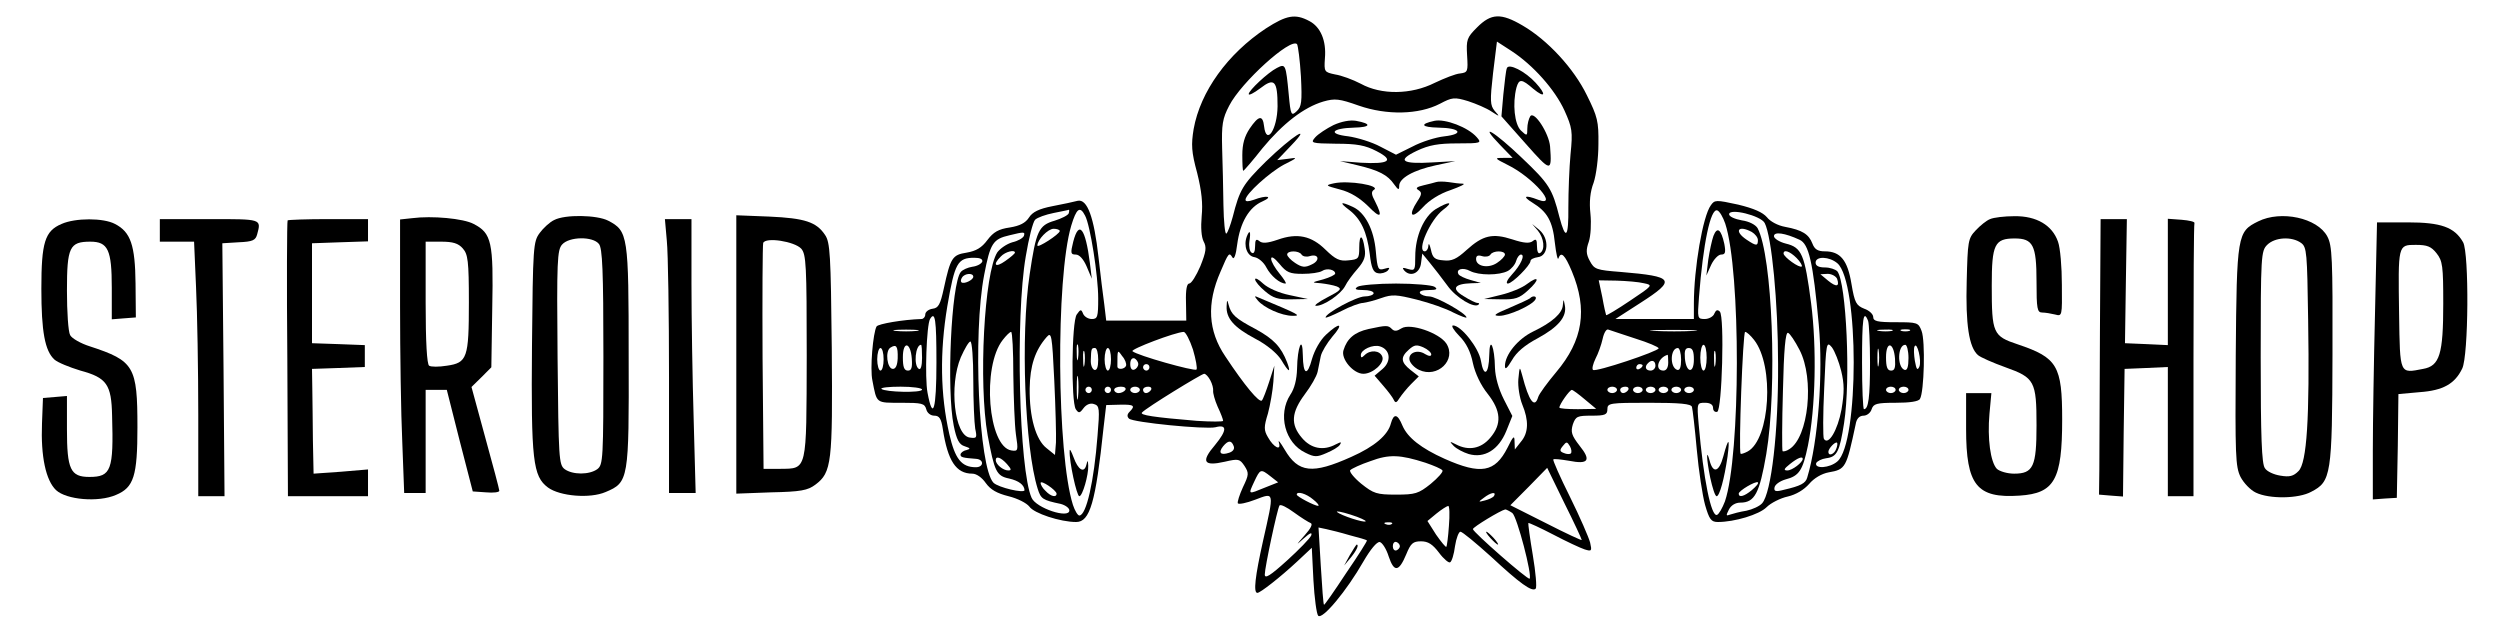
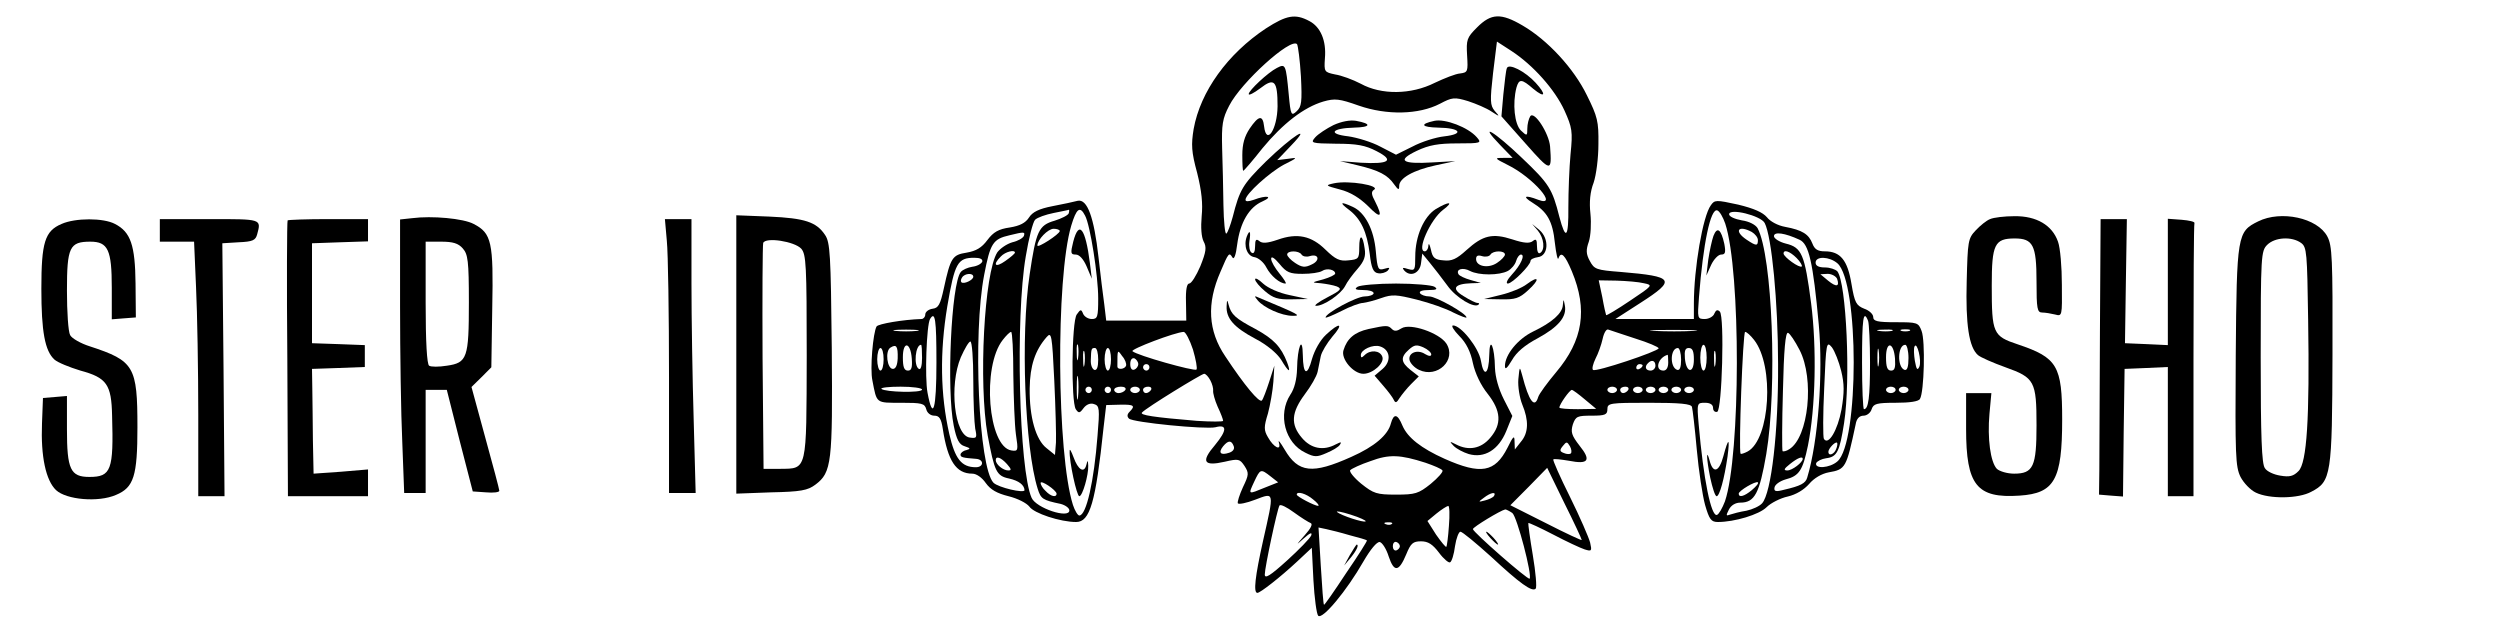
<svg xmlns="http://www.w3.org/2000/svg" width="450px" height="116px" viewBox="0 0 449 116" version="1.1">
  <g id="surface1">
    <path style=" stroke:none;fill-rule:nonzero;fill:rgb(0%,0%,0%);fill-opacity:1;" d="M 227.379 5.109 C 220.473 9.68 215.566 16.477 214.359 23.207 C 213.895 26.047 213.949 27.324 214.992 31.141 C 215.801 34.395 216.031 36.66 215.801 38.914 C 215.621 40.945 215.746 42.637 216.141 43.445 C 216.719 44.488 216.609 45.297 215.566 47.906 C 214.812 49.652 213.949 51.039 213.551 51.039 C 213.141 51.039 212.906 52.137 212.977 54.348 L 213.031 57.711 L 198.617 57.711 L 198.273 54.812 C 198.039 53.18 197.574 49.363 197.23 46.289 C 196.422 39.094 195.219 35.781 193.492 36.141 C 192.848 36.305 190.777 36.773 188.93 37.113 C 186.516 37.582 185.352 38.16 184.723 39.148 C 184.09 40.137 183.051 40.656 181.27 40.945 C 179.242 41.234 178.324 41.758 177.227 43.211 C 176.199 44.598 175.211 45.176 173.484 45.477 C 170.949 45.875 170.594 46.344 169.391 51.902 C 168.758 54.812 168.418 55.445 167.375 55.57 C 166.621 55.68 166.047 56.145 166.047 56.613 C 166.047 57.066 165.703 57.422 165.359 57.422 C 162.016 57.531 157.633 58.289 157.289 58.754 C 156.645 59.855 156.07 66.402 156.535 68.504 C 157.344 72.68 157.113 72.5 161.73 72.5 C 165.414 72.5 165.938 72.609 166.223 73.652 C 166.387 74.355 167.031 74.82 167.664 74.82 C 168.582 74.82 168.922 75.344 169.211 77.25 C 170.086 82.938 171.582 85.258 174.516 85.258 C 175.266 85.258 176.254 85.957 176.938 86.945 C 177.801 88.152 178.953 88.797 181.035 89.32 C 182.707 89.734 184.258 90.543 184.777 91.176 C 185.586 92.395 190.367 93.961 193.203 93.961 C 195.672 93.961 196.711 90.543 198.148 76.906 L 198.617 72.91 L 201.098 72.844 C 203.633 72.789 203.918 73.023 202.824 74.121 C 202.355 74.586 202.355 75 202.715 75.344 C 203.398 76.043 216.484 77.32 218.277 76.906 C 220.402 76.332 220.402 77.43 218.211 80.094 C 215.621 83.113 216.141 83.98 219.949 83.113 C 222.43 82.539 222.648 82.594 223.512 83.871 C 224.32 85.145 224.32 85.434 223.227 87.699 C 222.594 89.086 222.199 90.363 222.309 90.598 C 222.484 90.832 223.871 90.543 225.418 89.953 C 228.941 88.621 228.883 88.332 226.855 97.324 C 225.418 103.766 225.074 106.719 225.828 106.719 C 226.352 106.719 229.98 103.875 232.969 101.09 L 235.625 98.602 L 235.914 104.398 C 236.094 107.652 236.488 110.547 236.777 110.836 C 237.531 111.594 241.914 106.32 244.902 101.09 C 246.176 98.891 247.328 97.504 247.848 97.559 C 248.316 97.668 249.055 98.836 249.465 100.168 C 250.438 103.066 251.301 102.957 252.633 99.758 C 253.438 97.793 253.836 97.438 255.289 97.438 C 256.551 97.438 257.359 97.957 258.508 99.469 C 259.371 100.637 260.305 101.391 260.523 101.211 C 260.812 101.09 261.223 99.758 261.402 98.312 C 261.621 96.859 262.086 95.707 262.375 95.707 C 262.715 95.707 265.141 97.723 267.855 100.168 C 273.102 105.043 275.281 106.609 275.926 105.961 C 276.156 105.73 275.926 103.012 275.406 99.934 C 274.883 96.859 274.543 94.25 274.598 94.141 C 274.707 94.07 276.734 95.004 279.09 96.227 C 281.391 97.438 283.996 98.656 284.734 98.891 C 286.012 99.289 286.066 99.18 285.723 97.668 C 285.488 96.75 283.871 93.027 282.09 89.43 C 280.297 85.848 278.98 82.824 279.09 82.703 C 279.199 82.539 280.473 82.703 281.914 82.938 C 285.434 83.637 285.957 82.879 283.816 80.219 C 282.379 78.363 282.199 77.773 282.613 76.387 C 283.133 74.93 283.422 74.82 286.012 74.82 C 288.434 74.82 288.832 74.641 288.832 73.652 C 288.832 72.555 289.242 72.5 296.328 72.5 C 301.863 72.5 303.934 72.68 304.055 73.254 C 304.164 73.598 304.578 77.086 304.918 80.902 C 305.262 84.734 305.961 89.266 306.414 90.887 C 307.168 93.496 307.508 93.961 308.715 93.961 C 311.715 93.961 316.156 92.629 317.484 91.297 C 318.238 90.543 319.965 89.664 321.293 89.375 C 322.789 89.031 324.227 88.152 325.145 87.109 C 326.02 86.066 327.406 85.258 328.664 85.023 C 331.723 84.5 331.844 84.211 333.516 76.387 C 333.68 75.344 334.203 74.82 334.953 74.82 C 335.531 74.82 336.215 74.297 336.395 73.652 C 336.734 72.68 337.258 72.5 340.711 72.5 C 343.258 72.5 344.863 72.266 345.094 71.801 C 345.848 70.59 346.082 61.309 345.383 59.566 C 344.809 58.055 344.629 58 340.711 58 C 337.434 58 336.68 57.82 336.68 57.066 C 336.68 56.543 335.93 55.859 335.066 55.57 C 333.625 54.98 333.34 54.527 332.762 51.094 C 332.062 46.809 330.75 45.242 327.98 45.242 C 326.707 45.242 326.129 44.887 325.734 43.844 C 325.09 42.168 323.938 41.414 320.828 40.836 C 319.5 40.602 318.113 39.848 317.539 39.094 C 316.785 38.227 315.238 37.527 312.359 36.828 C 308.371 35.961 308.141 35.961 307.453 36.949 C 306.016 38.859 304.398 48.32 304.398 54.637 L 304.398 57.422 L 290.273 57.422 L 294.766 54.527 C 301.289 50.34 300.879 49.762 291.258 48.953 C 286.82 48.609 286.477 48.484 285.668 46.973 C 284.969 45.711 284.969 44.957 285.488 43.5 C 285.832 42.457 285.957 40.246 285.777 38.461 C 285.543 36.359 285.723 34.508 286.352 32.887 C 286.82 31.5 287.215 28.477 287.215 25.926 C 287.27 21.859 287.051 20.996 285.148 17.164 C 282.777 12.289 278.051 7.195 273.555 4.586 C 269.691 2.32 267.91 2.375 265.375 4.93 C 263.523 6.781 263.414 7.141 263.578 9.984 C 263.758 12.879 263.703 13.043 262.32 13.223 C 261.512 13.277 259.496 14.09 257.754 14.91 C 253.496 17.055 248.137 17.109 244.449 15.078 C 243 14.32 240.93 13.566 239.832 13.402 C 237.875 12.988 237.82 12.934 237.984 10.504 C 238.27 7.305 237.188 4.82 235.16 3.777 C 232.625 2.43 231.078 2.734 227.379 5.109 Z M 233.668 13.746 C 233.898 18.387 233.777 19.195 232.914 20.008 C 231.941 20.941 231.816 20.762 231.473 17 C 230.953 11.547 230.898 11.426 229.336 12.234 C 227.734 13.043 224.266 16.297 224.266 16.93 C 224.266 17.234 225.184 16.766 226.352 15.887 C 228.883 13.922 229.461 14.5 229.461 19.141 C 229.406 23.316 227.445 26.266 227.035 22.738 C 226.801 20.652 226.062 20.762 224.445 23.137 C 223.512 24.539 223.117 25.926 223.117 27.902 C 223.117 29.469 223.172 30.742 223.293 30.742 C 223.402 30.742 224.965 28.945 226.746 26.68 C 230.434 22.219 234.188 19.32 237.695 18.277 C 239.777 17.688 240.531 17.754 244.094 19.016 C 249.109 20.762 254.879 20.652 258.688 18.676 C 260.879 17.52 261.277 17.453 263.758 18.207 C 265.195 18.676 267.102 19.484 267.965 20.074 C 269.457 21.051 269.527 21.051 268.539 19.953 C 267.73 18.961 267.676 18.207 268.25 13.168 L 268.949 7.484 L 271.539 9.16 C 275.461 11.711 279.379 16.121 281.105 19.895 C 282.488 22.973 282.613 23.66 282.199 27.723 C 281.969 30.152 281.805 34.508 281.805 37.293 C 281.859 42.801 281.336 43.391 280.188 39.039 C 278.914 33.984 278.336 33.062 273.445 28.422 C 268.484 23.66 265.43 21.859 269.527 26.102 L 271.773 28.422 L 270.102 28.422 C 268.43 28.422 268.484 28.477 270.91 29.699 C 275.406 31.898 280.188 37.402 276.379 35.961 C 273.965 35.027 273.445 35.316 275.348 36.484 C 277.992 38.105 278.98 39.793 279.379 43.734 C 279.609 45.711 279.898 46.918 280.008 46.52 C 280.473 45.176 281.172 45.82 282.434 48.84 C 285.312 55.734 284.449 61.254 279.609 66.992 C 278.051 68.848 276.555 70.879 276.379 71.457 C 275.746 73.598 274.707 72.266 273.5 67.57 C 273.035 65.883 273.035 65.883 272.801 68.27 C 272.691 69.547 273.035 71.637 273.5 72.789 C 274.707 75.688 274.652 77.895 273.266 79.516 L 272.172 80.902 L 272.117 79.461 C 272.117 78.293 271.883 78.473 270.84 80.613 C 268.594 85.023 266.059 85.488 259.551 82.594 C 255.289 80.684 252.863 78.762 251.945 76.621 C 251.07 74.477 250.383 74.355 249.863 76.207 C 249.344 78.293 246.93 80.383 242.711 82.25 C 235.734 85.379 233.199 85.145 230.723 80.902 C 229.98 79.641 229.516 79.051 229.691 79.641 C 230.199 81.262 228.762 80.559 227.734 78.707 C 226.98 77.43 226.98 76.852 227.734 74.41 C 228.133 72.91 228.598 70.289 228.707 68.723 L 228.883 65.828 L 227.953 68.723 C 227.445 70.289 226.855 71.867 226.637 72.09 C 226.172 72.555 223.512 69.371 220.059 64.152 C 216.949 59.566 216.664 54.637 219.195 48.895 C 220.637 45.477 220.758 45.355 221.336 46.344 C 221.621 46.809 221.965 45.93 222.199 43.969 C 222.719 40.082 224.32 37.293 226.746 36.25 C 228.828 35.316 227.445 35.098 225.184 35.961 C 224.211 36.305 223.691 36.305 223.691 35.961 C 223.691 34.918 228.023 31.031 230.609 29.633 C 233.145 28.367 233.145 28.301 231.297 28.59 L 229.406 28.82 L 231.887 26.211 C 235.859 22.094 232.172 24.414 227.324 29.109 C 223.172 33.23 222.648 34.109 221.391 39.039 C 220.977 40.547 220.473 41.934 220.238 42.043 C 220.004 42.223 219.773 39.902 219.719 36.949 C 219.664 34.039 219.594 29.41 219.484 26.68 C 219.375 22.449 219.539 21.34 220.758 19.016 C 222.883 14.844 231.816 6.727 232.969 7.949 C 233.145 8.238 233.488 10.793 233.668 13.746 Z M 191.875 38.391 C 191.75 38.75 190.602 39.324 189.34 39.723 C 186.449 40.547 185.996 41.59 184.844 49.363 C 183.172 60.43 183.969 80.613 186.285 87.988 C 186.859 89.789 187.148 90.02 190.438 90.707 C 191.301 90.941 191.984 91.461 191.984 91.875 C 191.984 93.441 185.996 91.461 185.188 89.609 C 182.941 84.625 182.242 57.066 184.145 46.109 C 184.668 42.922 185.422 39.957 185.816 39.559 C 186.23 39.148 187.723 38.625 189.16 38.336 C 190.547 38.047 191.82 37.816 191.875 37.762 C 191.984 37.707 191.984 37.992 191.875 38.391 Z M 194.809 38.805 C 195.738 40.48 197.176 49.652 197.176 53.703 C 197.176 57.066 197.055 57.422 196.027 57.422 C 195.383 57.422 194.699 57.012 194.465 56.488 C 194.121 55.625 194 55.625 193.312 56.613 C 192.395 57.891 192.273 72.266 193.137 73.652 C 193.656 74.41 193.836 74.41 194.52 73.488 C 195.039 72.789 195.793 72.5 196.422 72.734 C 197.41 73.023 197.465 73.543 197.055 78.418 C 196.422 86.656 195.039 92.793 193.777 92.793 C 193.492 92.793 192.973 91.93 192.629 90.887 C 189.738 81.781 189.504 50.117 192.328 40.602 C 193.258 37.527 193.891 37.004 194.809 38.805 Z M 310.043 40.246 C 312.867 48.84 312.812 81.961 309.988 90.254 C 309.523 91.461 308.895 92.574 308.551 92.684 C 307.508 93.027 306.125 86.301 305.262 76.387 C 304.918 72.5 304.973 72.5 306.414 72.5 C 307.344 72.5 307.852 72.844 307.852 73.434 C 307.852 73.957 308.207 74.242 308.605 74.121 C 309.469 73.777 309.934 56.957 309.07 56.09 C 308.66 55.68 308.371 55.789 308.086 56.434 C 307.922 56.957 307.113 57.422 306.359 57.422 C 305.027 57.422 305.027 57.301 305.316 53.484 C 306.07 43.789 307.398 37.473 308.605 37.871 C 309.016 37.992 309.648 39.094 310.043 40.246 Z M 317.141 40.137 C 318.402 42.512 319.555 54.402 319.555 65.539 C 319.621 77.664 318.348 88.742 316.676 90.598 C 316.211 91.121 314.949 91.695 313.852 91.93 C 312.703 92.109 311.43 92.453 310.906 92.629 C 310.168 92.918 310.168 92.793 310.688 91.75 C 311.086 90.941 311.895 90.473 312.758 90.473 C 315.348 90.473 316.211 88.797 317.43 81.727 C 319.445 69.711 318.527 46.055 315.867 41.07 C 315.523 40.48 314.375 39.848 313.043 39.668 C 311.77 39.438 310.742 38.984 310.742 38.57 C 310.742 37.402 316.441 38.805 317.141 40.137 Z M 190.258 41.59 C 190.203 42.168 186.23 44.723 186.23 44.199 C 186.23 43.156 188.121 41.18 189.16 41.18 C 189.738 41.18 190.258 41.359 190.258 41.59 Z M 314.828 41.758 C 315.414 42.113 315.922 42.746 315.922 43.211 C 315.922 44.309 315.633 44.309 313.906 43.156 C 311.551 41.59 312.359 40.426 314.828 41.758 Z M 183.805 42.457 C 183.625 42.867 182.707 43.391 181.723 43.609 C 180.695 43.91 179.543 44.723 179.023 45.41 C 176.652 49.074 175.609 68.957 177.281 78.363 C 178.5 84.859 178.844 85.668 181.145 86.137 C 182.887 86.531 183.859 87.289 183.914 88.223 C 183.914 88.855 179.188 87.754 178.324 86.891 C 175.68 84.156 174.582 60.141 176.652 49.473 C 177.746 43.789 178.215 43.031 181.215 42.348 C 183.859 41.703 184.035 41.703 183.805 42.457 Z M 323.418 43.156 C 325.09 43.91 325.844 47.098 326.883 58.469 C 327.691 67.227 326.762 79.516 324.801 85.957 C 324.516 87 323.594 87.469 320.648 88.152 C 319.102 88.566 318.758 88.457 318.922 87.699 C 319.047 87.18 319.91 86.59 320.883 86.301 C 323.363 85.668 323.992 84.68 324.926 80.219 C 326.309 73.309 326.527 62.586 325.5 54.582 C 324.348 45.766 323.828 44.543 320.938 43.844 C 319.785 43.555 318.812 42.922 318.812 42.512 C 318.812 41.645 320.773 41.934 323.418 43.156 Z M 182.188 45.477 C 182.188 45.641 181.434 46.289 180.461 46.973 C 178.664 48.25 178.09 47.73 179.652 46.164 C 180.461 45.297 182.188 44.887 182.188 45.477 Z M 322.898 46.453 C 323.539 47.098 323.938 47.797 323.828 47.961 C 323.418 48.32 320.594 46.289 320.539 45.641 C 320.539 44.832 321.691 45.242 322.898 46.453 Z M 176.309 47.098 C 176.129 47.496 175.391 47.906 174.516 48.016 C 173.719 48.141 172.789 48.539 172.445 48.953 C 170.719 51.039 169.855 70.18 171.172 76.621 C 171.691 79.172 172.156 80.039 173.145 80.328 C 174.227 80.684 174.227 80.793 173.43 81.027 C 172.844 81.137 172.391 81.547 172.391 81.836 C 172.391 82.305 172.789 82.414 175.211 82.594 C 176.652 82.703 176.598 84.102 175.156 84.102 C 172.555 84.102 171.402 82.594 170.375 78.129 C 168.758 71.043 168.637 63.395 170.02 55.102 C 171.348 47.332 171.867 46.398 174.871 46.398 C 175.898 46.398 176.418 46.629 176.309 47.098 Z M 330.227 47.387 C 334.148 50.75 334.148 79.75 330.227 83.059 C 328.844 84.266 326.074 84.445 326.418 83.348 C 326.598 83.004 327.406 82.594 328.199 82.484 C 330.172 82.25 330.625 81.316 331.434 76.152 C 332.641 68.324 331.844 50.93 330.227 48.84 C 329.871 48.484 328.898 48.141 327.98 48.141 C 326.883 48.141 326.309 47.852 326.309 47.277 C 326.309 46.055 328.789 46.164 330.227 47.387 Z M 174.691 49.816 C 174.691 50.406 172.965 51.219 172.555 50.805 C 172.391 50.641 172.445 50.281 172.676 49.941 C 173.145 49.184 174.691 49.074 174.691 49.816 Z M 330.172 50.172 C 330.68 51.613 330.051 51.738 328.555 50.516 L 327.172 49.363 L 328.488 49.293 C 329.188 49.293 329.941 49.707 330.172 50.172 Z M 295.41 50.984 C 297.082 51.328 297.012 51.383 292.93 54.113 C 290.613 55.68 288.656 56.848 288.602 56.723 C 288.547 56.613 288.203 55.156 287.914 53.484 L 287.27 50.461 L 290.504 50.516 C 292.285 50.57 294.477 50.75 295.41 50.984 Z M 168.059 65.25 C 168.059 73.723 167.43 75.918 166.457 70.703 C 165.938 68.039 166.277 58.469 166.91 57.422 C 167.828 55.914 168.059 57.477 168.059 65.25 Z M 335.762 57.766 C 335.93 58.289 336.105 61.652 336.105 65.25 C 336.105 71.566 335.816 73.652 335.012 73.652 C 334.832 73.652 334.668 69.891 334.668 65.25 C 334.668 57.367 334.887 55.57 335.762 57.766 Z M 164.484 59.566 C 163.457 59.676 161.73 59.676 160.742 59.566 C 159.703 59.457 160.512 59.332 162.594 59.332 C 164.66 59.332 165.469 59.457 164.484 59.566 Z M 293.902 60.953 C 296.148 61.652 298.055 62.461 298.055 62.695 C 298.055 63.219 286.641 67.047 286.242 66.582 C 286.012 66.402 286.242 65.484 286.695 64.551 C 287.16 63.684 287.738 62.062 287.969 61.02 C 288.203 59.91 288.656 59.152 289.012 59.332 C 289.41 59.457 291.602 60.211 293.902 60.953 Z M 304.289 59.566 C 302.438 59.676 299.328 59.676 297.371 59.566 C 295.34 59.457 296.848 59.387 300.645 59.387 C 304.453 59.387 306.07 59.457 304.289 59.566 Z M 340.023 59.566 C 339.449 59.676 338.406 59.676 337.723 59.566 C 336.969 59.457 337.434 59.332 338.695 59.332 C 339.969 59.277 340.547 59.387 340.023 59.566 Z M 343.191 59.566 C 342.793 59.676 342.094 59.676 341.75 59.566 C 341.355 59.387 341.641 59.277 342.449 59.277 C 343.258 59.277 343.547 59.387 343.191 59.566 Z M 181.898 67.461 C 181.953 71.637 182.133 76.496 182.363 78.184 C 182.816 81.137 182.762 81.262 181.559 81.082 C 177.352 80.449 176.199 66.004 179.996 61.188 C 180.625 60.375 181.27 59.742 181.5 59.742 C 181.723 59.742 181.898 63.219 181.898 67.461 Z M 189.574 79.641 L 189.395 81.891 L 187.902 80.684 C 185.93 79.172 184.777 75.055 184.844 69.891 C 184.898 65.828 185.816 63.039 187.902 60.664 C 188.766 59.676 188.875 60.211 189.27 68.504 C 189.504 73.434 189.629 78.418 189.574 79.641 Z M 214.238 62.93 C 214.758 64.727 215.047 66.293 214.867 66.527 C 214.469 66.871 204.152 63.973 203.344 63.219 C 202.945 62.875 211.016 59.797 212.566 59.742 C 212.906 59.742 213.66 61.188 214.238 62.93 Z M 315.238 61.188 C 318.922 65.883 318.113 79.051 314.086 81.262 C 313.441 81.605 312.867 81.781 312.812 81.66 C 312.414 81.137 313.223 59.742 313.621 59.742 C 313.906 59.742 314.605 60.375 315.238 61.188 Z M 323.418 62.984 C 326.129 68.203 325.035 78.707 321.582 80.848 C 321.062 81.207 320.484 81.316 320.363 81.207 C 320.254 81.027 320.254 76.152 320.43 70.289 C 320.594 62.984 320.883 59.742 321.348 59.91 C 321.691 60.031 322.609 61.418 323.418 62.984 Z M 174.691 68.379 C 174.691 72.156 174.871 76.098 175.035 77.141 C 175.391 78.816 175.32 78.941 174.062 78.762 C 171.293 78.418 170.309 69.371 172.445 64.316 C 173.145 62.75 173.883 61.473 174.172 61.473 C 174.457 61.473 174.691 64.551 174.691 68.379 Z M 193.547 64.496 C 193.422 65.25 193.312 64.781 193.312 63.508 C 193.258 62.23 193.367 61.652 193.547 62.176 C 193.656 62.75 193.656 63.793 193.547 64.496 Z M 330.914 66.762 C 331.488 69.137 331.488 70.59 330.969 73.723 C 330.281 77.43 328.609 80.273 327.801 78.996 C 327.625 78.707 327.625 74.586 327.855 69.891 C 328.199 61.598 328.27 61.363 329.242 62.516 C 329.762 63.219 330.516 65.141 330.914 66.762 Z M 161.086 64.496 C 161.031 65.719 160.742 66.402 160.223 66.402 C 159.18 66.402 158.785 63.219 159.758 62.586 C 160.852 61.887 161.141 62.297 161.086 64.496 Z M 163.621 64.551 C 163.742 66.184 163.566 66.707 162.934 66.707 C 162.234 66.707 162.016 66.059 162.016 64.316 C 162.016 61.309 163.402 61.543 163.621 64.551 Z M 165.469 64.441 C 165.469 65.828 165.238 66.637 164.895 66.402 C 163.906 65.828 164.266 62.062 165.293 62.062 C 165.414 62.062 165.469 63.109 165.469 64.441 Z M 306.699 64.387 C 306.699 65.66 306.469 66.707 306.125 66.707 C 305.836 66.707 305.551 65.66 305.551 64.387 C 305.551 63.109 305.836 62.062 306.125 62.062 C 306.469 62.062 306.699 63.109 306.699 64.387 Z M 337.656 65.66 C 337.543 66.402 337.434 65.828 337.434 64.387 C 337.434 62.93 337.543 62.352 337.656 63.039 C 337.777 63.793 337.777 64.961 337.656 65.66 Z M 340.602 64.551 C 340.711 66.184 340.547 66.707 339.902 66.707 C 339.215 66.707 338.984 66.059 338.984 64.316 C 338.984 61.309 340.367 61.543 340.602 64.551 Z M 343.027 64.441 C 343.027 66.059 342.793 66.707 342.328 66.582 C 340.941 66.113 341.066 62.062 342.449 62.062 C 342.738 62.062 343.027 63.109 343.027 64.441 Z M 344.984 66.004 C 344.629 66.762 344.465 66.527 344.176 64.961 C 344 63.863 343.945 62.695 344.121 62.352 C 344.574 61.418 345.438 64.961 344.984 66.004 Z M 158.551 64.672 C 158.551 65.773 158.316 66.707 157.977 66.707 C 157.688 66.707 157.398 65.773 157.398 64.672 C 157.398 63.574 157.688 62.641 157.977 62.641 C 158.316 62.641 158.551 63.574 158.551 64.672 Z M 194.699 65.66 C 194.586 66.402 194.465 65.949 194.465 64.672 C 194.41 63.395 194.52 62.82 194.699 63.34 C 194.809 63.918 194.809 64.961 194.699 65.66 Z M 197.176 64.727 C 197.176 66.059 196.945 66.707 196.48 66.582 C 196.082 66.402 195.793 65.66 195.848 64.781 C 195.902 62.695 195.973 62.641 196.602 62.641 C 196.945 62.641 197.176 63.574 197.176 64.727 Z M 199.48 64.672 C 199.48 65.773 199.246 66.707 198.902 66.707 C 198.617 66.707 198.328 65.773 198.328 64.672 C 198.328 63.574 198.617 62.641 198.902 62.641 C 199.246 62.641 199.48 63.574 199.48 64.672 Z M 302.098 64.727 C 302.098 66.113 301.863 66.707 301.398 66.582 C 300.016 66.113 300.137 62.641 301.52 62.641 C 301.809 62.641 302.098 63.574 302.098 64.727 Z M 304.398 64.727 C 304.398 67.336 303.016 67.16 302.781 64.496 C 302.672 63.109 302.836 62.641 303.48 62.641 C 304.164 62.641 304.398 63.219 304.398 64.727 Z M 308.262 65.66 C 308.141 66.402 308.031 65.949 308.031 64.672 C 307.977 63.395 308.086 62.82 308.262 63.34 C 308.371 63.918 308.371 64.961 308.262 65.66 Z M 202.191 65.828 C 201.961 66.473 200.629 66.637 200.629 65.949 C 200.629 62.82 200.629 62.875 201.492 64.098 C 202.016 64.672 202.301 65.484 202.191 65.828 Z M 299.781 65.25 C 299.781 66.184 299.438 66.707 298.918 66.707 C 297.301 66.707 297.891 64.387 299.672 63.863 C 299.727 63.793 299.781 64.441 299.781 65.25 Z M 204.387 65.539 C 204.387 65.949 204.043 66.402 203.688 66.527 C 203.234 66.707 202.945 66.293 202.945 65.539 C 202.945 64.781 203.234 64.387 203.688 64.496 C 204.043 64.672 204.387 65.141 204.387 65.539 Z M 297.48 65.828 C 297.48 66.293 297.082 66.707 296.617 66.707 C 295.699 66.707 295.465 66.004 296.148 65.359 C 296.793 64.672 297.48 64.906 297.48 65.828 Z M 206.398 66.113 C 206.398 66.402 206.168 66.707 205.824 66.707 C 205.535 66.707 205.25 66.402 205.25 66.113 C 205.25 65.773 205.535 65.539 205.824 65.539 C 206.168 65.539 206.398 65.773 206.398 66.113 Z M 295.176 65.773 C 295.176 65.949 294.945 66.238 294.602 66.402 C 294.312 66.582 294.027 66.473 294.027 66.184 C 294.027 65.828 294.312 65.539 294.602 65.539 C 294.945 65.539 295.176 65.66 295.176 65.773 Z M 193.547 71.457 C 193.422 72.5 193.312 71.801 193.312 69.891 C 193.312 67.984 193.422 67.105 193.547 67.984 C 193.656 68.848 193.656 70.414 193.547 71.457 Z M 217.348 68.438 C 217.703 69.082 217.922 69.945 217.867 70.359 C 217.812 70.703 218.156 72.031 218.676 73.199 C 219.254 74.41 219.664 75.52 219.664 75.754 C 219.664 75.918 217.527 75.918 214.938 75.754 C 207.152 75.109 204.551 74.711 205.07 74.242 C 205.879 73.363 215.801 67.281 216.25 67.281 C 216.539 67.281 217.004 67.805 217.348 68.438 Z M 165.469 70.125 C 165.469 70.758 158.785 70.59 158.152 70 C 157.977 69.766 159.535 69.602 161.605 69.602 C 163.742 69.602 165.469 69.836 165.469 70.125 Z M 196.027 70.18 C 196.027 70.469 195.793 70.758 195.449 70.758 C 195.164 70.758 194.875 70.469 194.875 70.18 C 194.875 69.836 195.164 69.602 195.449 69.602 C 195.793 69.602 196.027 69.836 196.027 70.18 Z M 199.48 70.18 C 199.48 70.469 199.246 70.758 198.902 70.758 C 198.617 70.758 198.328 70.469 198.328 70.18 C 198.328 69.836 198.617 69.602 198.902 69.602 C 199.246 69.602 199.48 69.836 199.48 70.18 Z M 202.07 70.18 C 201.906 70.469 201.328 70.758 200.863 70.758 C 200.398 70.758 200.055 70.469 200.055 70.18 C 200.055 69.836 200.574 69.602 201.273 69.602 C 201.906 69.602 202.246 69.836 202.07 70.18 Z M 204.672 70.18 C 204.672 70.469 204.262 70.758 203.809 70.758 C 203.344 70.758 202.945 70.469 202.945 70.18 C 202.945 69.836 203.344 69.602 203.809 69.602 C 204.262 69.602 204.672 69.836 204.672 70.18 Z M 206.688 70.18 C 206.508 70.469 206.113 70.758 205.77 70.758 C 205.48 70.758 205.25 70.469 205.25 70.18 C 205.25 69.836 205.645 69.602 206.168 69.602 C 206.633 69.602 206.863 69.836 206.688 70.18 Z M 290.559 70.18 C 290.559 70.469 290.16 70.758 289.695 70.758 C 289.242 70.758 288.832 70.469 288.832 70.18 C 288.832 69.836 289.242 69.602 289.695 69.602 C 290.16 69.602 290.559 69.836 290.559 70.18 Z M 292.586 70.18 C 292.41 70.469 291.996 70.758 291.656 70.758 C 291.367 70.758 291.133 70.469 291.133 70.18 C 291.133 69.836 291.547 69.602 292.066 69.602 C 292.52 69.602 292.75 69.836 292.586 70.18 Z M 295.176 70.18 C 295.176 70.469 294.766 70.758 294.312 70.758 C 293.848 70.758 293.449 70.469 293.449 70.18 C 293.449 69.836 293.848 69.602 294.312 69.602 C 294.766 69.602 295.176 69.836 295.176 70.18 Z M 297.48 70.18 C 297.48 70.469 297.082 70.758 296.617 70.758 C 296.148 70.758 295.754 70.469 295.754 70.18 C 295.754 69.836 296.148 69.602 296.617 69.602 C 297.082 69.602 297.48 69.836 297.48 70.18 Z M 299.781 70.18 C 299.781 70.469 299.383 70.758 298.918 70.758 C 298.465 70.758 298.055 70.469 298.055 70.18 C 298.055 69.836 298.465 69.602 298.918 69.602 C 299.383 69.602 299.781 69.836 299.781 70.18 Z M 302.098 70.18 C 302.098 70.469 301.688 70.758 301.234 70.758 C 300.766 70.758 300.355 70.469 300.355 70.18 C 300.355 69.836 300.766 69.602 301.234 69.602 C 301.688 69.602 302.098 69.836 302.098 70.18 Z M 304.398 70.18 C 304.398 70.469 304 70.758 303.535 70.758 C 303.07 70.758 302.672 70.469 302.672 70.18 C 302.672 69.836 303.07 69.602 303.535 69.602 C 304 69.602 304.398 69.836 304.398 70.18 Z M 340.711 70.18 C 340.711 70.469 340.312 70.758 339.848 70.758 C 339.395 70.758 338.984 70.469 338.984 70.18 C 338.984 69.836 339.395 69.602 339.848 69.602 C 340.312 69.602 340.711 69.836 340.711 70.18 Z M 343.027 70.18 C 343.027 70.469 342.613 70.758 342.164 70.758 C 341.695 70.758 341.285 70.469 341.285 70.18 C 341.285 69.836 341.695 69.602 342.164 69.602 C 342.613 69.602 343.027 69.836 343.027 70.18 Z M 284.805 71.922 L 286.82 73.598 L 283.531 73.652 C 281.68 73.652 280.188 73.543 280.188 73.363 C 280.188 72.789 282.035 70.18 282.434 70.18 C 282.613 70.18 283.707 70.988 284.805 71.922 Z M 221.555 80.273 C 221.785 80.793 221.445 81.262 220.758 81.492 C 219.195 82.016 218.73 81.492 219.664 80.328 C 220.582 79.227 221.156 79.227 221.555 80.273 Z M 282.254 81.605 C 282.09 81.781 281.516 81.781 280.996 81.547 C 280.242 81.262 280.188 81.027 280.816 80.273 C 281.461 79.461 281.57 79.461 282.09 80.328 C 282.379 80.848 282.434 81.426 282.254 81.605 Z M 329.996 80.848 C 329.652 81.781 328.609 82.18 328.609 81.316 C 328.609 80.738 329.871 79.406 330.172 79.695 C 330.281 79.805 330.227 80.328 329.996 80.848 Z M 256.086 83.293 C 257.59 83.812 258.977 84.391 259.141 84.68 C 259.316 84.914 258.344 86.012 257.016 87.109 C 254.824 88.855 254.246 89.031 250.781 89.031 C 247.328 89.031 246.754 88.855 244.504 87.055 C 243.176 85.957 242.312 84.859 242.547 84.625 C 242.832 84.336 244.449 83.582 246.176 83.004 C 249.574 81.727 251.535 81.836 256.086 83.293 Z M 180.75 83.527 C 181.559 84.445 181.613 84.68 180.98 84.68 C 180.051 84.68 178.734 83.582 178.734 82.824 C 178.734 82.016 179.652 82.305 180.75 83.527 Z M 323.992 82.594 C 323.992 83.223 322.102 84.68 321.227 84.68 C 320.484 84.68 320.594 84.391 321.691 83.527 C 323.074 82.414 323.992 82.07 323.992 82.594 Z M 284.215 97.203 C 284.215 97.324 281.336 95.992 277.828 94.195 L 271.363 90.941 L 274.707 87.578 L 277.992 84.211 L 281.105 90.598 C 282.844 94.07 284.215 97.039 284.215 97.203 Z M 228.242 85.777 L 229.57 86.82 L 227.215 87.754 C 224.102 89.031 224.156 89.086 225.254 86.711 C 226.352 84.391 226.406 84.336 228.242 85.777 Z M 189.684 88.855 C 189.684 89.609 188.641 89.375 187.723 88.387 C 187.203 87.934 186.805 87.234 186.805 86.945 C 186.805 86.301 189.629 88.223 189.684 88.855 Z M 314.828 88.223 C 313.441 89.375 312.469 89.609 312.469 88.855 C 312.469 88.332 315.523 86.531 315.922 86.82 C 316.102 87 315.578 87.578 314.828 88.223 Z M 235.859 89.898 C 236.598 90.473 237.012 90.996 236.777 91.062 C 236.148 91.062 232.914 89.375 232.914 89.031 C 232.914 88.332 234.641 88.855 235.859 89.898 Z M 268.43 89.266 C 268.25 89.555 267.5 89.898 266.812 90.074 C 265.539 90.418 265.539 90.363 266.578 89.609 C 267.855 88.621 268.883 88.457 268.43 89.266 Z M 235.395 94.141 C 235.859 94.305 235.449 95.113 234.352 96.336 C 232.68 98.246 232.68 98.246 234.242 96.859 C 235.34 95.871 235.734 95.762 235.516 96.391 C 235.285 96.914 233.324 98.945 231.133 100.922 C 228.133 103.641 227.16 104.234 227.16 103.41 C 227.16 102.133 229.406 91.641 229.805 90.996 C 229.98 90.707 231.133 91.297 232.391 92.219 C 233.668 93.152 235.051 94.016 235.395 94.141 Z M 260.305 94.66 C 260.18 96.57 259.949 98.312 259.84 98.426 C 259.73 98.547 258.922 97.559 257.988 96.227 L 256.441 93.781 L 258.043 92.453 C 258.977 91.695 259.895 91.121 260.18 91.062 C 260.414 91.062 260.469 92.684 260.305 94.66 Z M 245.312 93.84 C 245.027 94.141 240.875 92.793 240.176 92.164 C 239.887 91.93 240.984 92.109 242.602 92.629 C 244.273 93.152 245.477 93.727 245.312 93.84 Z M 271.719 92.34 C 272.582 93.027 275.348 103.641 274.828 104.164 C 274.543 104.453 264.621 95.762 264.621 95.238 C 264.621 94.883 269.582 91.875 270.445 91.695 C 270.621 91.695 271.199 91.984 271.719 92.34 Z M 250.043 94.305 C 249.863 94.484 249.344 94.539 248.945 94.359 C 248.48 94.195 248.656 94.016 249.289 94.016 C 249.918 93.961 250.273 94.141 250.043 94.305 Z M 242.422 96.336 C 244.039 96.75 245.422 97.148 245.547 97.27 C 245.656 97.324 243.984 99.988 241.793 103.176 C 239.656 106.43 237.875 108.984 237.82 108.859 C 237.695 108.805 237.477 105.676 237.242 101.844 L 236.832 94.949 L 238.215 95.238 C 238.969 95.402 240.875 95.871 242.422 96.336 Z M 251.48 98.312 C 251.48 98.602 251.191 98.945 250.852 99.07 C 250.492 99.18 250.207 98.836 250.207 98.312 C 250.207 97.793 250.492 97.438 250.852 97.559 C 251.191 97.668 251.48 98.027 251.48 98.312 Z M 251.48 98.312 " />
    <path style=" stroke:none;fill-rule:nonzero;fill:rgb(0%,0%,0%);fill-opacity:1;" d="M 270.73 12.289 C 270.555 12.703 270.336 14.844 270.102 17 L 269.758 20.941 L 274.129 25.871 C 278.691 31.031 278.855 31.031 278.516 26.391 C 278.336 24.016 275.637 19.84 274.938 20.941 C 274.652 21.406 274.418 22.383 274.418 23.137 C 274.418 24.484 274.363 24.539 273.266 23.492 C 272.117 22.383 271.719 18.676 272.457 15.777 C 272.926 14.156 273.391 14.156 275.516 16.012 C 277.652 17.754 277.883 17.055 275.926 14.91 C 274.02 12.824 271.02 11.312 270.73 12.289 Z M 270.73 12.289 " />
    <path style=" stroke:none;fill-rule:nonzero;fill:rgb(0%,0%,0%);fill-opacity:1;" d="M 239.547 22.504 C 238.27 23.137 236.777 24.125 236.258 24.703 C 235.34 25.746 235.449 25.812 240.012 25.871 C 243.75 25.871 245.258 26.156 247.273 27.203 C 250.562 28.891 249.574 29.578 244.449 29.289 L 240.695 29 L 243.875 29.754 C 247.727 30.676 249.289 31.5 250.438 33.176 C 251.191 34.219 251.355 34.273 251.355 33.461 C 251.355 32.074 253.906 30.621 257.934 29.754 L 261.457 29 L 257.359 29.234 C 251.824 29.578 250.852 28.891 254.535 27.145 C 256.727 26.102 258.453 25.812 261.852 25.812 C 266.113 25.812 266.238 25.746 265.32 24.703 C 263.758 22.902 259.605 21.34 257.699 21.75 C 255 22.328 255.289 22.902 258.398 22.973 C 262.375 23.027 263.129 24.125 259.496 24.539 C 257.934 24.703 255.344 25.527 253.727 26.391 L 250.781 27.848 L 247.957 26.391 C 246.465 25.582 243.809 24.77 242.203 24.539 C 238.449 24.125 239.148 23.082 243.23 22.973 C 246.285 22.902 246.465 22.273 243.586 21.75 C 242.492 21.57 240.984 21.859 239.547 22.504 Z M 239.547 22.504 " />
    <path style=" stroke:none;fill-rule:nonzero;fill:rgb(0%,0%,0%);fill-opacity:1;" d="M 239.602 32.996 C 237.984 33.352 238.051 33.406 240.695 34.109 C 242.547 34.574 244.219 35.617 245.711 37.059 C 248.012 39.438 248.48 39.148 247.039 36.305 C 246.34 35.027 246.285 34.508 246.809 34.164 C 248.082 33.406 242.258 32.418 239.602 32.996 Z M 239.602 32.996 " />
-     <path style=" stroke:none;fill-rule:nonzero;fill:rgb(0%,0%,0%);fill-opacity:1;" d="M 257.988 32.777 C 257.699 32.887 256.672 33.121 255.742 33.352 C 254.48 33.641 254.246 33.875 254.824 34.219 C 255.453 34.629 255.453 34.973 254.645 36.195 C 252.918 38.805 253.551 39.559 255.578 37.348 C 256.727 36.07 258.633 34.863 260.594 34.219 C 262.32 33.586 263.359 33.121 262.84 33.062 C 262.32 33.062 261.168 32.941 260.234 32.777 C 259.316 32.652 258.344 32.652 257.988 32.777 Z M 257.988 32.777 " />
-     <path style=" stroke:none;fill-rule:nonzero;fill:rgb(0%,0%,0%);fill-opacity:1;" d="M 242.312 37.762 C 244.449 39.379 245.547 41.703 246.055 45.711 C 246.34 48.25 246.699 49.074 247.562 49.184 C 248.137 49.293 248.891 49.074 249.289 48.719 C 249.754 48.195 249.629 48.086 248.711 48.375 C 247.562 48.719 247.438 48.484 247.148 45.242 C 246.809 41.289 245.191 38.227 243 37.238 C 240.75 36.195 240.531 36.43 242.312 37.762 Z M 242.312 37.762 " />
+     <path style=" stroke:none;fill-rule:nonzero;fill:rgb(0%,0%,0%);fill-opacity:1;" d="M 242.312 37.762 C 244.449 39.379 245.547 41.703 246.055 45.711 C 246.34 48.25 246.699 49.074 247.562 49.184 C 248.137 49.293 248.891 49.074 249.289 48.719 C 249.754 48.195 249.629 48.086 248.711 48.375 C 247.562 48.719 247.438 48.484 247.148 45.242 C 246.809 41.289 245.191 38.227 243 37.238 C 240.75 36.195 240.531 36.43 242.312 37.762 M 242.312 37.762 " />
    <path style=" stroke:none;fill-rule:nonzero;fill:rgb(0%,0%,0%);fill-opacity:1;" d="M 257.934 37.637 C 255.797 38.984 254.246 42.512 254.246 46.164 C 254.246 48.609 254.191 48.773 252.973 48.43 C 251.945 48.086 251.824 48.195 252.289 48.719 C 253.438 49.941 255.109 49.129 255.289 47.332 L 255.508 45.641 L 256.891 47.332 C 257.645 48.25 259.086 50.117 260.016 51.383 C 261.566 53.594 264.91 55.57 265.66 54.812 C 265.828 54.637 265.719 54.527 265.43 54.527 C 265.141 54.527 264.047 54.004 262.949 53.305 C 260.703 51.973 261.223 51.094 264.332 50.984 L 266.059 50.93 L 264.223 50.406 C 263.184 50.117 262.195 49.652 262.031 49.363 C 261.512 48.43 262.84 48.086 264.102 48.773 C 265.66 49.598 269.348 49.598 270.91 48.773 C 271.539 48.43 272.227 47.621 272.402 46.973 C 272.582 46.344 272.98 45.82 273.266 45.82 C 274.074 45.82 273.266 47.676 271.648 49.418 C 270.785 50.34 270.5 51.039 270.91 51.039 C 271.719 51.039 274.992 47.73 274.992 46.973 C 274.992 46.688 275.57 46.398 276.324 46.289 C 278.227 46.055 278.406 42.977 276.609 41.414 L 275.281 40.312 L 276.324 41.523 C 277.418 42.867 277.652 44.957 276.734 45.531 C 276.379 45.766 276.156 45.242 276.156 44.309 C 276.156 43.09 275.98 42.922 275.406 43.391 C 274.828 43.844 273.844 43.789 271.719 43.09 C 268.141 41.934 266.414 42.348 263.469 45.012 C 261.688 46.629 260.812 47.043 259.316 46.863 C 257.754 46.754 257.359 46.398 257.07 44.957 C 256.836 43.969 256.672 43.68 256.605 44.199 C 256.605 44.777 256.262 45.242 255.973 45.242 C 254.414 45.242 256.961 39.504 259.262 37.762 C 261.277 36.25 260.359 36.195 257.934 37.637 Z M 270.391 45.82 C 270.391 46.109 269.758 46.809 268.949 47.332 C 267.387 48.375 265.195 47.961 265.195 46.629 C 265.195 46 265.539 45.875 266.293 46.109 C 266.922 46.289 267.566 46.164 267.785 45.82 C 268.25 45.066 270.391 45.066 270.391 45.82 Z M 270.391 45.82 " />
    <path style=" stroke:none;fill-rule:nonzero;fill:rgb(0%,0%,0%);fill-opacity:1;" d="M 223.926 42.566 C 223.293 44.254 223.98 46.109 225.309 46.289 C 225.992 46.398 226.98 47.207 227.445 48.141 C 228.242 49.652 229.859 51.039 230.898 51.039 C 231.133 51.039 230.609 50.227 229.805 49.238 C 228.996 48.25 228.309 47.098 228.309 46.574 C 228.309 46.055 228.883 46.398 229.805 47.496 C 231.078 49.074 231.707 49.293 233.953 49.293 C 235.449 49.293 237.012 49.074 237.477 48.773 C 238.34 48.195 239.832 48.539 239.832 49.238 C 239.832 49.473 238.859 49.941 237.695 50.281 C 235.516 50.859 235.516 50.859 237.242 50.984 C 238.215 51.094 239.492 51.328 240.121 51.559 C 241.105 51.973 240.875 52.262 238.395 53.539 C 236.832 54.348 235.914 55.047 236.379 55.047 C 237.695 55.102 240.82 53.016 241.613 51.504 C 241.969 50.75 243 49.363 243.875 48.375 C 245.082 46.973 245.367 46.109 245.137 44.723 C 244.793 42.168 244.164 42.043 244.164 44.543 C 244.164 46.574 244.039 46.688 242.203 46.863 C 240.641 47.043 239.887 46.688 238.105 44.957 C 235.57 42.457 233.035 41.879 229.461 43.156 C 227.609 43.789 226.691 43.844 226.172 43.391 C 225.598 42.922 225.418 43.156 225.418 44.309 C 225.418 45.297 225.184 45.766 224.789 45.477 C 224.445 45.297 224.266 44.363 224.391 43.445 C 224.68 41.645 224.445 41.234 223.926 42.566 Z M 233.777 45.82 C 234.008 46.164 234.641 46.289 235.23 46.109 C 236.902 45.586 237.188 46.918 235.57 47.621 C 234.422 48.195 233.844 48.141 232.625 47.332 C 231.816 46.809 231.188 46.109 231.188 45.82 C 231.188 45.066 233.324 45.066 233.777 45.82 Z M 233.777 45.82 " />
    <path style=" stroke:none;fill-rule:nonzero;fill:rgb(0%,0%,0%);fill-opacity:1;" d="M 225.418 50.281 C 225.418 50.641 226.227 51.613 227.215 52.426 C 228.652 53.648 229.516 53.938 231.941 53.879 L 234.926 53.824 L 231.652 53.125 C 229.691 52.727 227.734 51.848 226.855 51.039 C 226.062 50.281 225.418 49.941 225.418 50.281 Z M 225.418 50.281 " />
    <path style=" stroke:none;fill-rule:nonzero;fill:rgb(0%,0%,0%);fill-opacity:1;" d="M 274.309 51.16 C 273.5 51.793 271.43 52.66 269.691 53.07 L 266.637 53.824 L 269.637 53.879 C 272.227 53.938 272.98 53.703 274.543 52.262 C 276.734 50.281 276.555 49.473 274.309 51.16 Z M 274.309 51.16 " />
    <path style=" stroke:none;fill-rule:nonzero;fill:rgb(0%,0%,0%);fill-opacity:1;" d="M 243.875 51.613 C 243.23 52.027 243.465 52.207 244.902 52.207 C 245.891 52.207 246.754 52.426 246.754 52.781 C 246.754 53.07 246 53.359 245.137 53.359 C 243.695 53.359 238.105 56.379 238.105 57.137 C 238.105 57.301 239.367 56.777 240.984 55.969 C 242.547 55.156 244.273 54.527 244.848 54.527 C 245.422 54.457 246.863 54.113 248.137 53.648 C 250.098 52.961 250.852 53.016 254.535 53.938 C 256.891 54.527 259.84 55.57 261.098 56.258 C 262.43 56.902 263.469 57.301 263.469 57.137 C 263.469 56.434 257.988 53.359 256.781 53.359 C 256.027 53.359 255.289 53.07 255.109 52.781 C 254.879 52.426 255.508 52.207 256.672 52.207 C 258.113 52.207 258.344 52.027 257.699 51.613 C 257.25 51.328 254.125 51.039 250.781 51.039 C 247.438 51.039 244.328 51.328 243.875 51.613 Z M 243.875 51.613 " />
    <path style=" stroke:none;fill-rule:nonzero;fill:rgb(0%,0%,0%);fill-opacity:1;" d="M 225.883 54.059 C 226.98 55.391 230.199 56.848 232.172 56.848 C 233.777 56.848 233.488 56.668 225.992 53.539 C 225.254 53.18 225.254 53.305 225.883 54.059 Z M 225.883 54.059 " />
-     <path style=" stroke:none;fill-rule:nonzero;fill:rgb(0%,0%,0%);fill-opacity:1;" d="M 274.883 53.703 C 274.652 53.879 273.035 54.637 271.129 55.445 C 268.484 56.543 268.141 56.848 269.402 56.848 C 271.074 56.848 275.227 54.98 275.855 53.938 C 276.27 53.305 275.406 53.125 274.883 53.703 Z M 274.883 53.703 " />
    <path style=" stroke:none;fill-rule:nonzero;fill:rgb(0%,0%,0%);fill-opacity:1;" d="M 220.293 55.102 C 220.172 57.301 221.621 58.934 225.418 60.953 C 227.555 62.062 229.336 63.574 230.09 64.727 C 231.473 67.047 231.941 67.281 231.188 65.25 C 230.09 62.406 228.762 61.02 225.488 59.223 C 221.84 57.301 221.102 56.613 220.637 54.812 C 220.402 53.879 220.348 53.938 220.293 55.102 Z M 220.293 55.102 " />
    <path style=" stroke:none;fill-rule:nonzero;fill:rgb(0%,0%,0%);fill-opacity:1;" d="M 280.816 54.871 C 280.762 56.379 278.855 58.055 275.461 59.676 C 272.691 61.02 270.391 63.863 270.391 65.883 C 270.391 66.637 270.785 66.293 271.648 64.84 C 272.457 63.395 273.965 62.121 276.27 60.898 C 280.008 58.863 281.57 57.012 281.172 54.98 C 280.941 53.77 280.941 53.77 280.816 54.871 Z M 280.816 54.871 " />
    <path style=" stroke:none;fill-rule:nonzero;fill:rgb(0%,0%,0%);fill-opacity:1;" d="M 238.16 60.266 C 237.121 61.254 236.148 62.984 235.68 64.551 C 234.816 67.805 234.062 67.516 234.008 63.918 C 233.953 60.211 233.035 62.406 232.969 66.402 C 232.914 68.27 232.516 69.945 231.762 71.043 C 229.461 74.586 230.789 79.75 234.477 81.492 C 236.094 82.305 236.543 82.305 238.27 81.547 C 239.367 81.082 240.465 80.449 240.695 80.039 C 241.039 79.516 240.875 79.516 239.941 79.984 C 237.695 81.207 235.449 80.738 233.844 78.816 C 231.762 76.387 231.941 74.242 234.352 70.988 C 235.449 69.547 236.488 67.75 236.668 66.926 C 236.832 66.184 237.066 64.906 237.242 64.098 C 237.406 63.34 238.34 61.777 239.312 60.609 C 241.449 58.18 240.695 57.891 238.16 60.266 Z M 238.16 60.266 " />
    <path style=" stroke:none;fill-rule:nonzero;fill:rgb(0%,0%,0%);fill-opacity:1;" d="M 245.836 59.223 C 243.285 59.797 241.969 60.953 241.328 63.039 C 240.82 64.617 243.121 67.281 244.902 67.281 C 246.645 67.281 248.766 65.305 248.316 64.207 C 247.902 63.039 246.121 62.93 245.137 63.918 C 244.613 64.441 244.449 64.441 244.449 63.918 C 244.449 62.93 246.645 61.941 247.902 62.352 C 249.754 62.93 249.988 65.016 248.371 66.402 L 246.93 67.625 L 248.48 69.426 C 249.344 70.414 250.207 71.566 250.383 71.977 C 250.672 72.609 250.906 72.5 251.426 71.637 C 251.824 71.043 252.742 69.891 253.496 69.137 L 254.879 67.75 L 253.383 66.582 C 251.656 65.195 251.535 64.316 253.098 62.93 C 254.07 62.062 254.48 61.996 255.688 62.516 C 256.496 62.875 257.125 63.453 257.125 63.793 C 257.125 64.152 256.727 64.152 256.027 63.738 C 254.645 62.82 252.973 63.508 253.207 64.781 C 253.328 65.359 254.07 66.184 254.934 66.582 C 258.223 68.148 261.742 64.781 259.84 61.832 C 258.562 59.91 253.328 58.109 251.77 59.098 C 250.961 59.621 250.492 59.676 250.043 59.223 C 249.344 58.523 249.109 58.523 245.836 59.223 Z M 245.836 59.223 " />
    <path style=" stroke:none;fill-rule:nonzero;fill:rgb(0%,0%,0%);fill-opacity:1;" d="M 262.195 60.5 C 263.414 61.707 264.223 63.34 264.621 65.359 C 265.031 67.227 266.059 69.371 267.277 70.879 C 269.691 73.957 269.867 76.332 267.73 78.816 C 266.113 80.738 263.867 81.207 261.566 79.984 C 260.414 79.406 260.359 79.406 261.168 80.273 C 261.688 80.793 262.895 81.426 263.867 81.727 C 266.703 82.539 269.238 80.973 270.621 77.609 L 271.719 74.875 L 270.211 71.922 C 269.238 70 268.664 67.914 268.594 66.238 C 268.539 62.352 267.621 60.32 267.566 63.918 C 267.5 67.391 266.578 68.039 266.059 64.906 C 265.66 62.586 262.484 58.578 261.043 58.578 C 260.648 58.578 261.168 59.457 262.195 60.5 Z M 262.195 60.5 " />
    <path style=" stroke:none;fill-rule:nonzero;fill:rgb(0%,0%,0%);fill-opacity:1;" d="M 192.684 43.5 C 192.164 45.586 192.219 45.82 193.137 45.82 C 193.777 45.82 194.52 46.629 195.094 47.961 L 196.027 50.172 L 195.672 47.277 C 194.875 41.07 193.711 39.559 192.684 43.5 Z M 192.684 43.5 " />
    <path style=" stroke:none;fill-rule:nonzero;fill:rgb(0%,0%,0%);fill-opacity:1;" d="M 192.039 81.137 C 191.93 83.004 193.312 89.32 193.777 89.32 C 194.355 89.32 195.449 85.488 195.383 83.812 C 195.328 82.77 195.273 82.77 195.039 83.691 C 194.641 85.258 193.547 84.57 192.738 82.305 C 192.328 81.207 192.039 80.684 192.039 81.137 Z M 192.039 81.137 " />
    <path style=" stroke:none;fill-rule:nonzero;fill:rgb(0%,0%,0%);fill-opacity:1;" d="M 307.922 42.457 C 307.633 43.266 307.223 45.176 306.988 46.754 L 306.645 49.598 L 307.508 47.676 C 307.977 46.688 308.785 45.82 309.305 45.82 C 310.043 45.82 310.168 45.477 309.879 43.91 C 309.305 41.289 308.605 40.711 307.922 42.457 Z M 307.922 42.457 " />
    <path style=" stroke:none;fill-rule:nonzero;fill:rgb(0%,0%,0%);fill-opacity:1;" d="M 309.703 82.125 C 308.949 84.969 307.852 85.324 307.223 82.879 C 306.59 80.559 306.645 82.539 307.344 86.012 C 307.742 87.809 308.207 89.32 308.496 89.32 C 309.016 89.32 309.879 86.191 310.457 82.18 C 310.906 78.707 310.621 78.707 309.703 82.125 Z M 309.703 82.125 " />
    <path style=" stroke:none;fill-rule:nonzero;fill:rgb(0%,0%,0%);fill-opacity:1;" d="M 267.785 96.859 C 268.375 97.504 268.949 98.027 269.113 98.027 C 269.293 98.027 268.949 97.504 268.375 96.859 C 267.785 96.227 267.211 95.707 267.047 95.707 C 266.867 95.707 267.211 96.227 267.785 96.859 Z M 267.785 96.859 " />
    <path style=" stroke:none;fill-rule:nonzero;fill:rgb(0%,0%,0%);fill-opacity:1;" d="M 242.492 99.879 L 241.449 101.789 L 242.656 100.348 C 243.695 99.07 244.164 98.027 243.695 98.027 C 243.641 98.027 243.066 98.891 242.492 99.879 Z M 242.492 99.879 " />
    <path style=" stroke:none;fill-rule:nonzero;fill:rgb(0%,0%,0%);fill-opacity:1;" d="M 73.691 39.27 L 71.512 39.504 L 71.512 54.98 C 71.512 63.508 71.676 74.586 71.91 79.57 L 72.254 88.742 L 76.117 88.742 L 76.117 70.18 L 79.926 70.18 L 82.227 79.281 L 84.598 88.457 L 86.957 88.621 C 88.285 88.742 89.379 88.621 89.379 88.332 C 89.379 88.098 88.23 83.746 86.848 78.762 L 84.367 69.656 L 86.148 67.914 L 87.941 66.113 L 88.105 55.445 C 88.34 43.555 87.996 41.988 84.762 40.312 C 82.926 39.324 77.27 38.805 73.691 39.27 Z M 82.805 44.723 C 83.723 45.766 83.898 46.918 83.898 54.402 C 83.898 64.441 83.613 65.305 79.926 65.828 C 78.488 66.059 77.102 66.059 76.746 65.828 C 76.352 65.594 76.117 61.652 76.117 54.457 L 76.117 43.5 L 78.883 43.5 C 81.023 43.5 81.996 43.789 82.805 44.723 Z M 82.805 44.723 " />
-     <path style=" stroke:none;fill-rule:nonzero;fill:rgb(0%,0%,0%);fill-opacity:1;" d="M 99.234 39.613 C 98.48 39.957 97.273 41.07 96.645 41.934 C 95.492 43.5 95.422 44.309 95.258 62.23 C 95.082 82.938 95.422 85.723 98.137 87.754 C 100.273 89.32 105.688 89.789 108.508 88.566 C 112.66 86.82 112.73 86.367 112.66 64.098 C 112.66 42.348 112.551 41.59 108.977 39.723 C 106.961 38.68 101.191 38.57 99.234 39.613 Z M 107.305 43.91 C 107.934 44.652 108.113 48.664 108.113 64.207 C 108.113 82.77 108.059 83.637 107.016 84.445 C 105.578 85.488 102.574 85.488 101.137 84.445 C 100.098 83.637 100.043 82.648 99.863 64.387 C 99.699 46.863 99.809 45.012 100.672 44.023 C 101.945 42.566 106.207 42.512 107.305 43.91 Z M 107.305 43.91 " />
    <path style=" stroke:none;fill-rule:nonzero;fill:rgb(0%,0%,0%);fill-opacity:1;" d="M 132.035 63.793 L 132.035 88.855 L 138.312 88.621 C 143.629 88.512 144.891 88.277 146.273 87.234 C 149.219 85.023 149.383 83.293 149.219 62.641 C 149.039 45.766 148.93 43.609 148 42.277 C 146.453 39.957 144.367 39.27 137.969 38.984 L 132.035 38.75 Z M 143.738 44.777 C 144.602 45.82 144.711 47.621 144.711 64.027 C 144.656 84.914 144.836 84.336 139.93 84.391 L 136.941 84.391 L 136.762 64.387 C 136.707 53.359 136.762 44.078 136.875 43.734 C 137.285 42.637 142.531 43.445 143.738 44.777 Z M 143.738 44.777 " />
    <path style=" stroke:none;fill-rule:nonzero;fill:rgb(0%,0%,0%);fill-opacity:1;" d="M 357.715 39.438 C 357.086 39.668 355.934 40.602 355.125 41.469 C 353.742 42.922 353.688 43.445 353.508 50.57 C 353.289 58.41 353.918 62.516 355.535 63.918 C 355.988 64.316 358.234 65.305 360.484 66.113 C 365.73 67.984 366.074 68.613 366.074 76.562 C 366.074 83.98 365.496 85.258 362.043 85.258 C 360.84 85.258 359.453 84.859 358.934 84.391 C 357.781 83.168 357.207 78.941 357.605 74.477 L 357.949 70.758 L 353.398 70.758 L 353.398 77.195 C 353.398 87.344 355.305 89.734 363.031 89.211 C 369.309 88.797 370.691 86.367 370.691 75.52 C 370.691 65.828 369.828 64.387 362.73 61.996 C 358.234 60.5 358.016 60.031 358.016 51.383 C 358.016 43.969 358.523 42.922 362.152 42.922 C 365.441 42.922 366.074 44.133 366.074 50.641 C 366.074 55.625 366.195 56.258 367.113 56.258 C 367.637 56.258 368.676 56.434 369.418 56.613 C 370.691 56.957 370.691 56.902 370.637 51.273 C 370.637 48.086 370.348 44.598 369.938 43.5 C 368.91 40.547 366.074 38.859 362.098 38.914 C 360.316 38.914 358.359 39.148 357.715 39.438 Z M 357.715 39.438 " />
    <path style=" stroke:none;fill-rule:nonzero;fill:rgb(0%,0%,0%);fill-opacity:1;" d="M 405.973 39.848 C 402.219 41.703 402.109 42.168 401.934 64.098 C 401.824 82.07 401.879 83.98 402.797 85.848 C 403.371 86.945 404.59 88.223 405.562 88.676 C 407.988 89.844 413.238 89.789 415.539 88.512 C 419.113 86.656 419.293 85.543 419.348 63.793 C 419.402 46.453 419.293 44.199 418.418 42.566 C 416.637 39.203 410.059 37.816 405.973 39.848 Z M 413.703 43.734 C 414.73 44.488 414.785 45.477 414.965 57.531 C 415.25 75.398 414.73 83.293 413.238 84.789 C 412.32 85.723 411.621 85.902 409.949 85.613 C 408.797 85.434 407.523 84.859 407.18 84.266 C 406.605 83.527 406.426 78.598 406.426 64.262 C 406.426 46 406.496 45.176 407.59 44.078 C 408.977 42.691 412.016 42.512 413.703 43.734 Z M 413.703 43.734 " />
    <path style=" stroke:none;fill-rule:nonzero;fill:rgb(0%,0%,0%);fill-opacity:1;" d="M 10.578 40.312 C 7.578 41.59 6.945 43.609 6.945 51.973 C 6.945 59.676 7.578 63.164 9.305 64.727 C 9.879 65.25 12.016 66.113 13.977 66.707 C 18.703 67.984 19.566 69.191 19.676 74.82 C 19.965 84.625 19.512 85.848 15.594 85.848 C 12.18 85.848 11.551 84.5 11.551 77.25 L 11.551 71.277 L 9.426 71.457 L 7.234 71.637 L 7.059 76.207 C 6.824 82.18 7.754 86.477 9.59 88.223 C 11.441 89.953 17.195 90.473 20.375 89.086 C 23.594 87.754 24.238 85.668 24.238 76.906 C 24.238 65.949 23.664 64.961 15.703 62.352 C 14.031 61.832 12.414 60.898 12.125 60.32 C 11.785 59.742 11.551 56.145 11.551 52.316 C 11.551 44.488 12.016 43.5 15.758 43.5 C 18.938 43.5 19.621 44.957 19.621 51.793 L 19.621 57.477 L 21.812 57.301 L 23.953 57.137 L 23.898 51.039 C 23.828 44.133 23.02 41.758 20.199 40.312 C 18.129 39.203 13.059 39.203 10.578 40.312 Z M 10.578 40.312 " />
    <path style=" stroke:none;fill-rule:nonzero;fill:rgb(0%,0%,0%);fill-opacity:1;" d="M 28.27 41.469 L 28.27 43.5 L 34.434 43.5 L 34.789 51.738 C 35.008 56.324 35.188 66.637 35.188 74.641 L 35.188 89.32 L 39.914 89.32 L 39.738 66.527 L 39.52 43.789 L 42.449 43.609 C 44.984 43.5 45.504 43.266 45.793 42.168 C 46.547 39.379 46.602 39.438 37.203 39.438 L 28.27 39.438 Z M 28.27 41.469 " />
    <path style=" stroke:none;fill-rule:nonzero;fill:rgb(0%,0%,0%);fill-opacity:1;" d="M 51.273 39.668 C 51.152 39.793 51.098 51.039 51.219 64.617 L 51.328 89.32 L 65.742 89.32 L 65.742 84.5 L 60.84 84.914 L 55.945 85.258 L 55.824 79.34 C 55.824 76.043 55.715 71.801 55.715 69.891 L 55.66 66.402 L 60.441 66.238 L 65.168 66.059 L 65.168 62.121 L 60.441 61.941 L 55.66 61.777 L 55.66 43.789 L 60.73 43.609 L 65.742 43.445 L 65.742 39.438 L 58.645 39.438 C 54.727 39.438 51.383 39.559 51.273 39.668 Z M 51.273 39.668 " />
    <path style=" stroke:none;fill-rule:nonzero;fill:rgb(0%,0%,0%);fill-opacity:1;" d="M 119.527 43.32 C 119.758 45.531 119.922 56.613 119.922 67.984 L 119.922 88.742 L 124.719 88.742 L 124.363 75.574 C 124.145 68.379 123.965 57.246 123.965 50.93 L 123.965 39.438 L 119.184 39.438 Z M 119.527 43.32 " />
    <path style=" stroke:none;fill-rule:nonzero;fill:rgb(0%,0%,0%);fill-opacity:1;" d="M 377.488 59.855 C 377.434 71.113 377.379 82.305 377.379 84.68 L 377.324 89.031 L 379.461 89.211 L 381.641 89.375 L 381.762 77.895 L 381.926 66.402 L 385.859 66.238 L 389.711 66.059 L 389.711 89.32 L 394.328 89.32 L 394.328 64.961 C 394.328 51.559 394.383 40.426 394.504 40.137 C 394.559 39.902 393.52 39.668 392.191 39.559 L 389.711 39.379 L 389.711 62.121 L 385.859 61.941 L 381.996 61.777 L 382.16 50.57 L 382.336 39.438 L 377.609 39.438 Z M 377.488 59.855 " />
-     <path style=" stroke:none;fill-rule:nonzero;fill:rgb(0%,0%,0%);fill-opacity:1;" d="M 427.008 56.09 C 426.789 64.961 426.609 76.207 426.609 81.082 L 426.609 89.898 L 428.801 89.734 L 430.926 89.609 L 431.105 80.273 L 431.215 70.934 L 435.023 70.59 C 439.285 70.289 441.367 69.082 442.695 66.348 C 443.848 64.027 443.957 45.586 442.859 43.609 C 441.312 40.891 438.887 40.027 432.887 40.027 L 427.363 40.027 Z M 438.078 45.586 C 439.176 46.973 439.285 47.906 439.285 54.637 C 439.285 63.738 438.656 65.883 435.652 66.402 C 431.391 67.227 431.504 67.516 431.336 56.543 C 431.16 44.023 431.105 44.078 434.34 44.078 C 436.406 44.078 437.105 44.363 438.078 45.586 Z M 438.078 45.586 " />
  </g>
</svg>